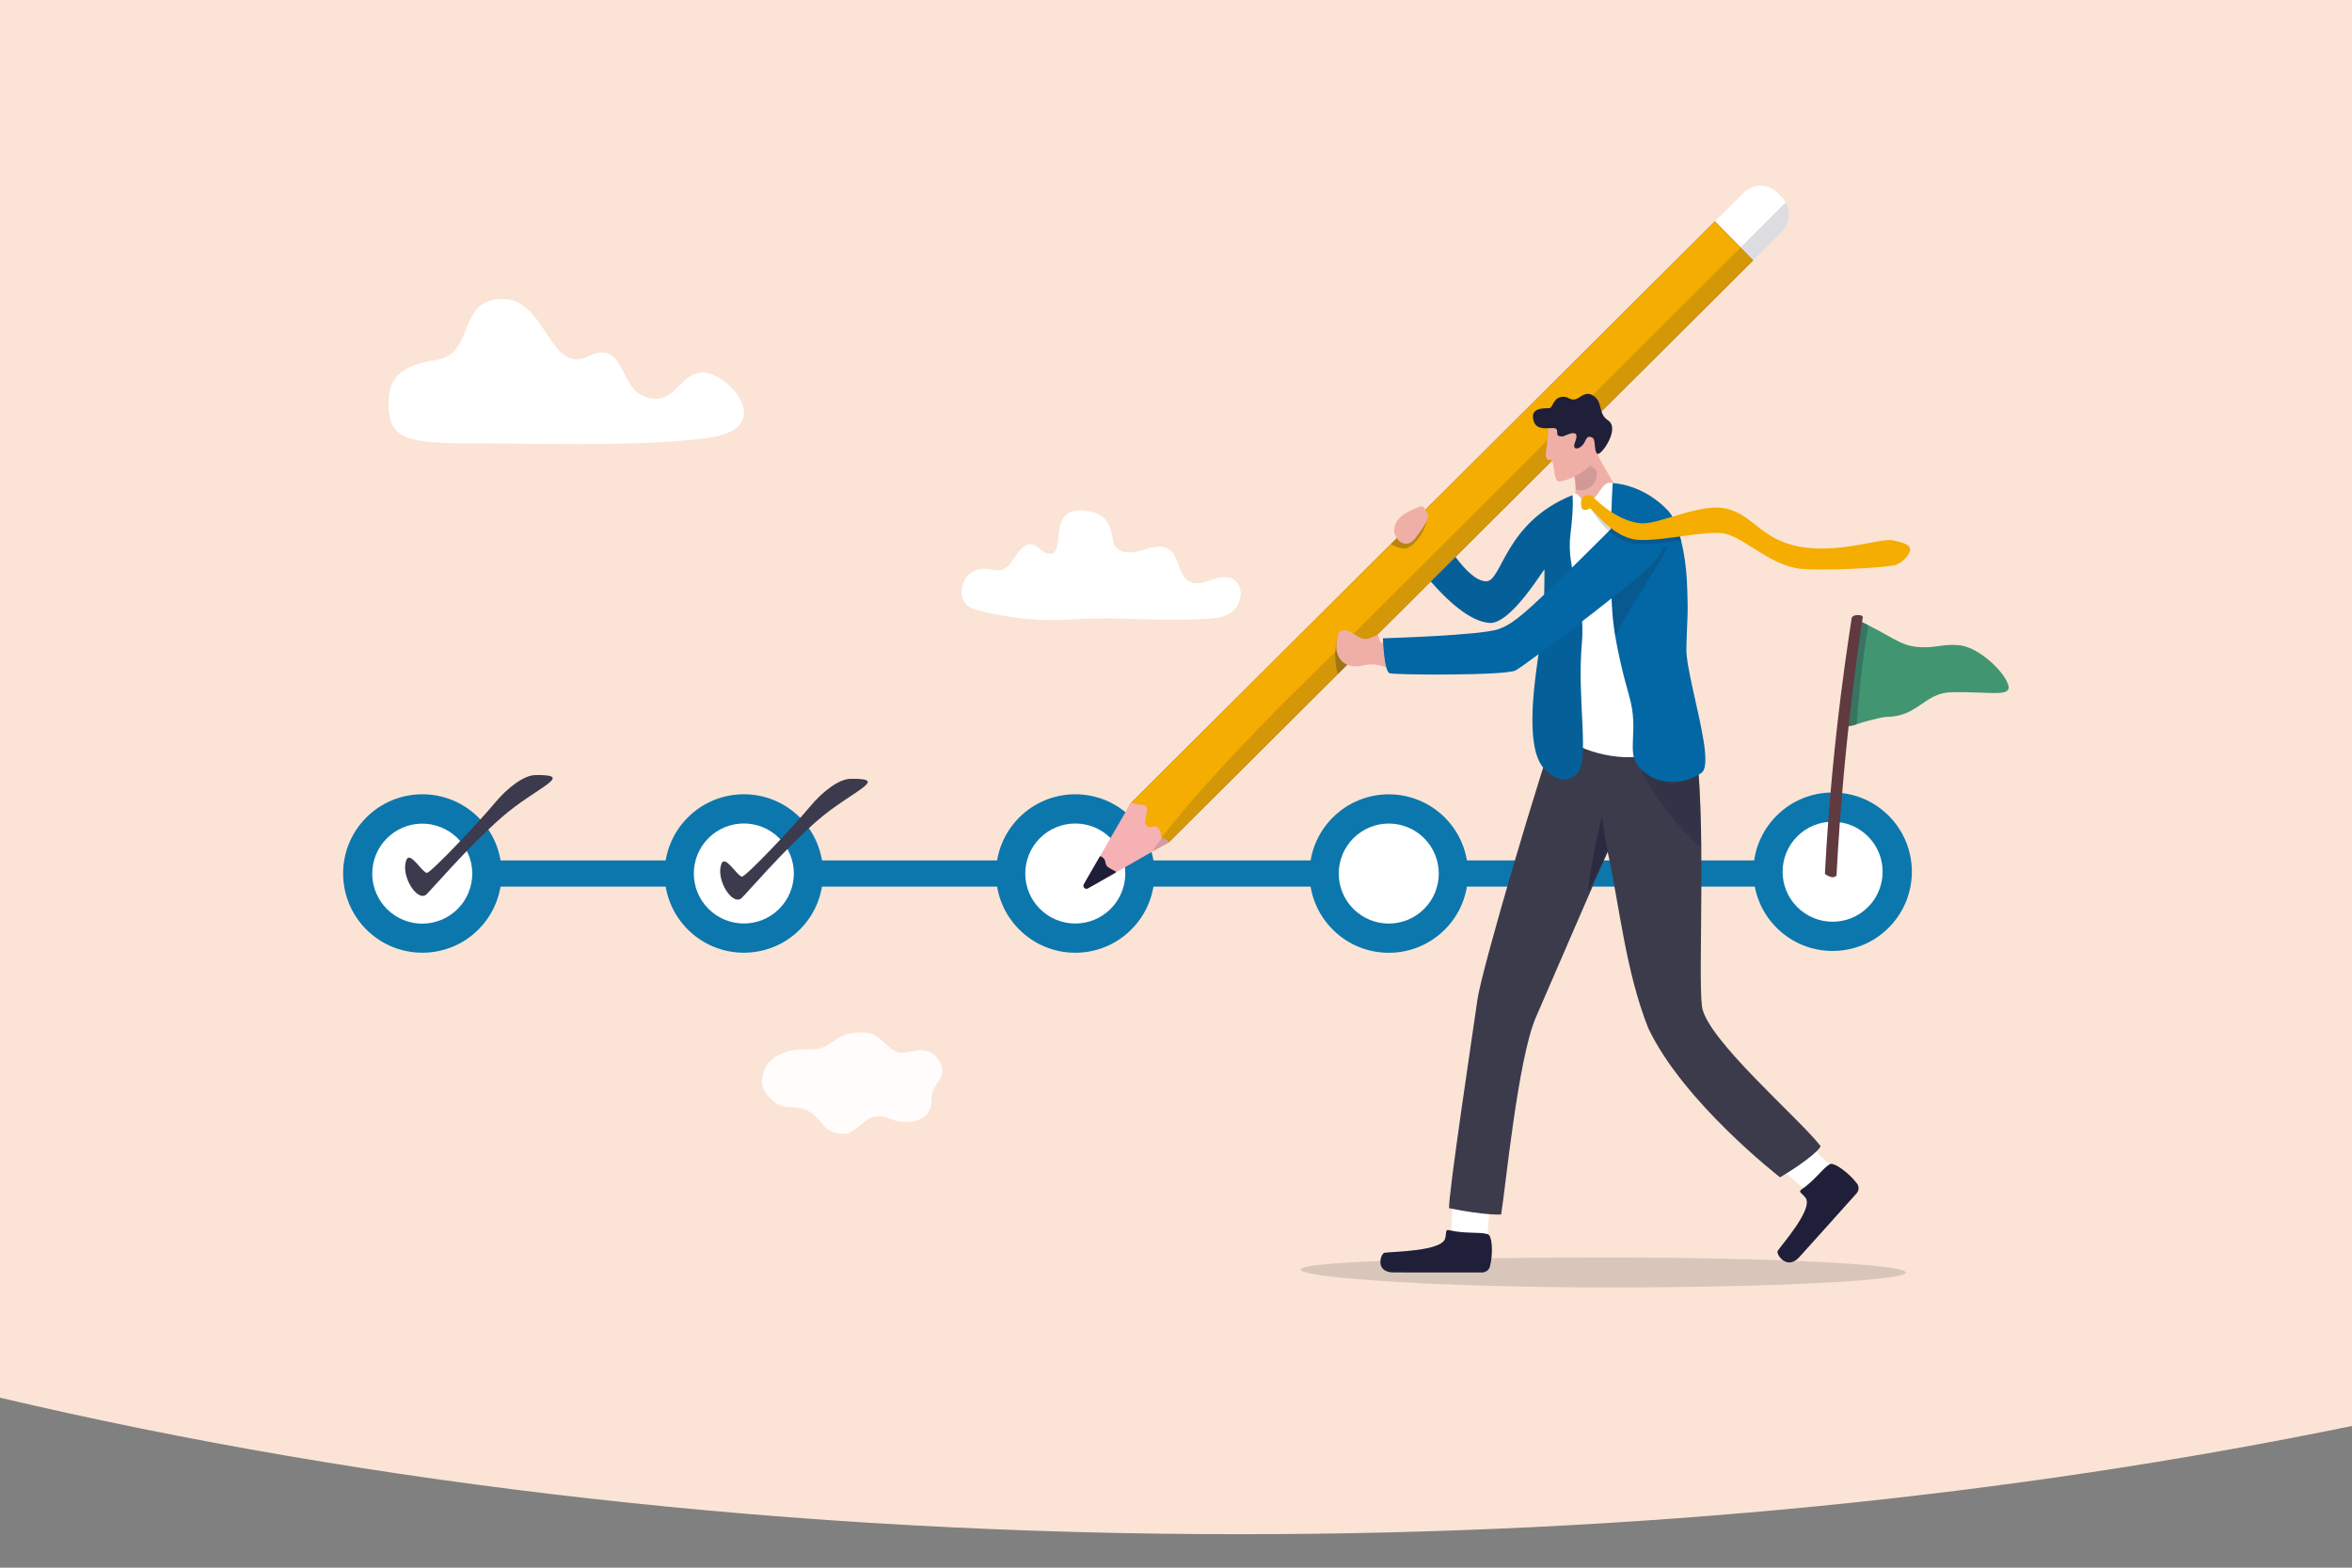
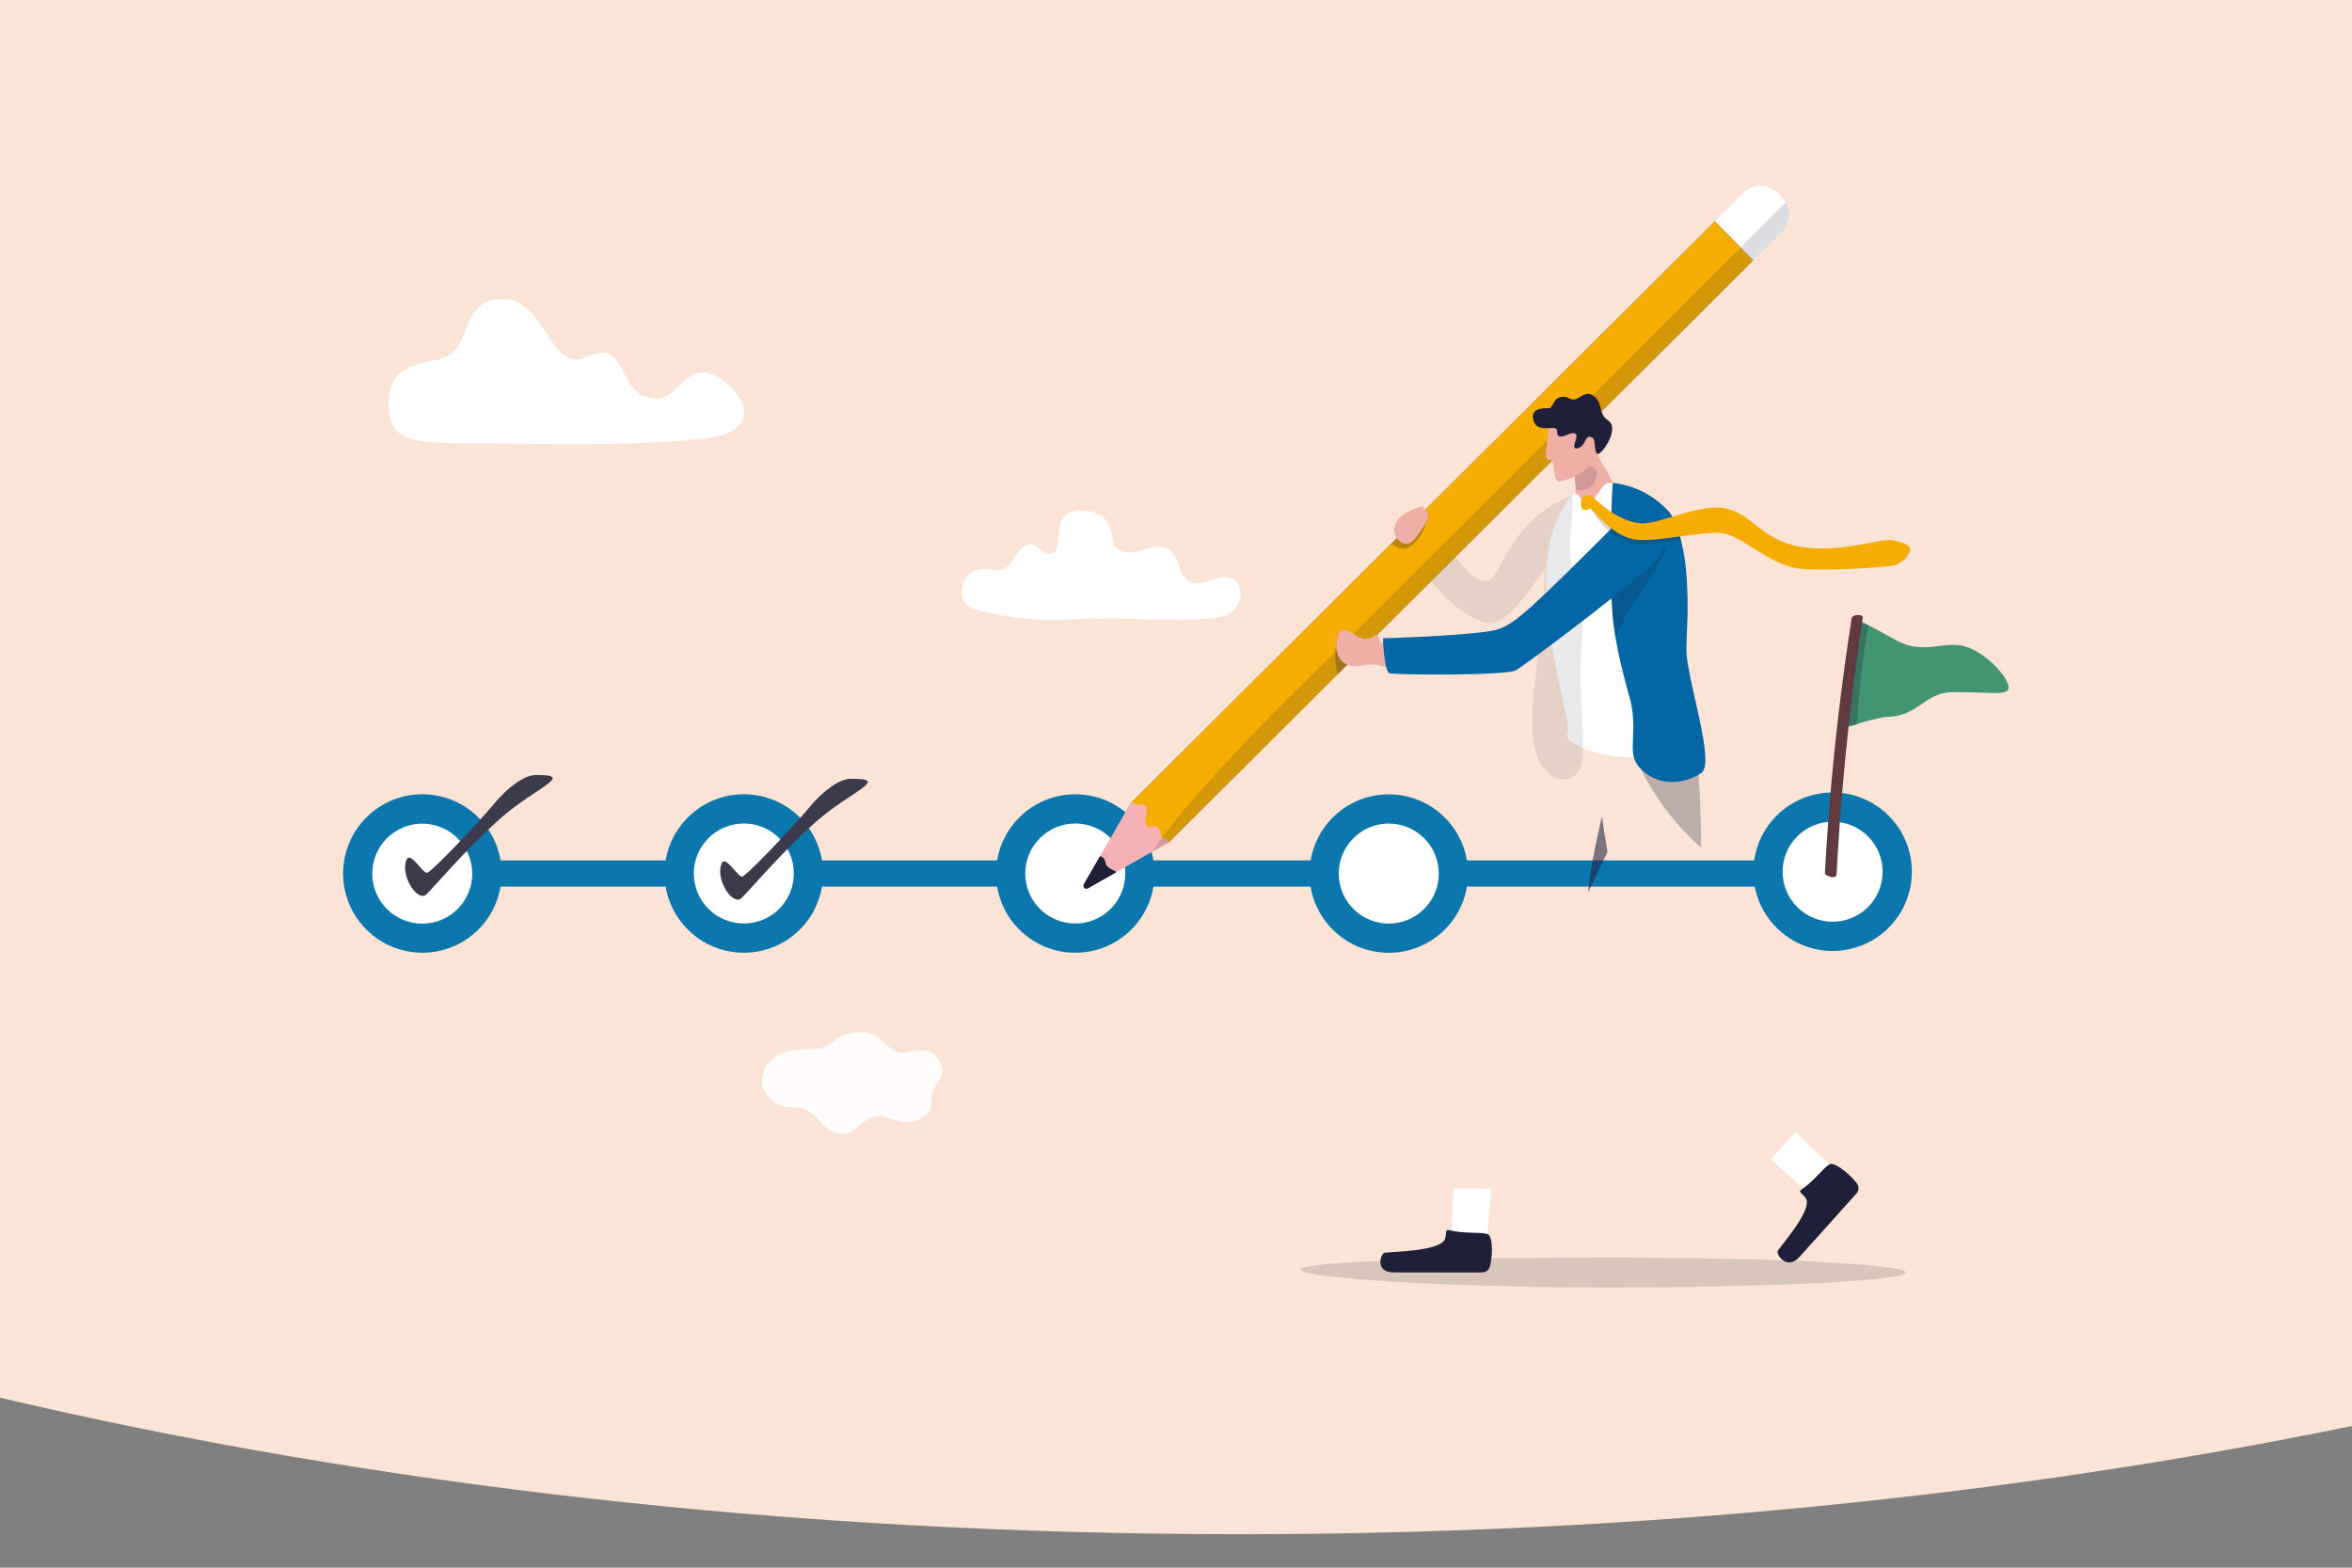
<svg xmlns="http://www.w3.org/2000/svg" version="1.1" id="Layer_1" x="0px" y="0px" width="3000px" height="2000px" viewBox="0 0 3000 2000" style="enable-background:new 0 0 3000 2000;" xml:space="preserve">
  <rect x="0" y="0" width="3000" height="2000" fill="#808080" stroke="none" />
  <style type="text/css">
	.st0{fill:#FBE4D5;}
	.st1{fill:none;stroke:#0C77AD;stroke-width:33.4;stroke-linecap:round;stroke-linejoin:round;stroke-miterlimit:10;}
	.st2{fill:#0C77AD;}
	.st3{fill:#FFFFFF;}
	.st4{opacity:0.17;fill:#32323F;}
	.st5{fill:#1F1F39;}
	.st6{fill:#3B3B4C;}
	.st7{opacity:0.57;fill:#1F1F39;}
	.st8{opacity:0.28;fill:#1F1F39;}
	.st9{fill:#EFAEA6;}
	.st10{fill:#775155;}
	.st11{fill:#F4AD00;}
	.st12{fill:#F5B1B4;}
	.st13{fill:#1F1E39;}
	.st14{opacity:0.15;fill:#1F1F39;}
	.st15{opacity:0.14;fill:#1F1F39;}
	.st16{fill:#0267A4;}
	.st17{opacity:0.1;fill:#1F1F39;}
	.st18{opacity:0.18;fill:#1F1F39;}
	.st19{fill:#3B3B4D;}
	.st20{fill:#419671;}
	.st21{fill:#603A3E;}
	.st22{opacity:0.9;}
	.st23{fill-rule:evenodd;clip-rule:evenodd;fill:#FFFFFF;}
</style>
  <path class="st0" d="M0,1783.1c472,111.2,1010.4,174.2,1581.9,174.2c506.4,0,986.8-49.5,1418.1-138.1V0H0V1783.1z" />
  <g>
    <g>
      <path class="st1" d="M538.9,1114.4c101.1,0,1740.7,0,1740.7,0" />
      <g>
        <g>
          <ellipse transform="matrix(0.707 -0.707 0.707 0.707 -630.148 707.495)" class="st2" cx="538.9" cy="1114.4" rx="101.1" ry="101.1" />
        </g>
        <ellipse transform="matrix(0.279 -0.96 0.96 0.279 -681.578 1320.988)" class="st3" cx="538.9" cy="1114.4" rx="63.8" ry="63.8" />
      </g>
      <g>
        <g>
          <ellipse transform="matrix(0.707 -0.707 0.707 0.707 -510.055 997.426)" class="st2" cx="949" cy="1114.4" rx="101.1" ry="101.1" />
        </g>
        <ellipse transform="matrix(0.707 -0.707 0.707 0.707 -510.055 997.426)" class="st3" cx="949" cy="1114.4" rx="63.8" ry="63.8" />
      </g>
      <g>
        <g>
          <ellipse transform="matrix(0.707 -0.707 0.707 0.707 -386.223 1296.382)" class="st2" cx="1371.8" cy="1114.4" rx="101.1" ry="101.1" />
        </g>
        <ellipse transform="matrix(0.707 -0.707 0.707 0.707 -386.223 1296.382)" class="st3" cx="1371.8" cy="1114.4" rx="63.8" ry="63.8" />
      </g>
      <g>
        <g>
          <ellipse transform="matrix(0.707 -0.707 0.707 0.707 -269.089 1579.169)" class="st2" cx="1771.7" cy="1114.4" rx="101.1" ry="101.1" />
        </g>
        <ellipse transform="matrix(0.707 -0.707 0.707 0.707 -269.089 1579.169)" class="st3" cx="1771.7" cy="1114.4" rx="63.8" ry="63.8" />
      </g>
      <g>
        <g>
          <ellipse transform="matrix(0.707 -0.707 0.707 0.707 -101.558 1978.828)" class="st2" cx="2337.9" cy="1112" rx="101.1" ry="101.1" />
        </g>
        <ellipse transform="matrix(0.707 -0.707 0.707 0.707 -101.558 1978.828)" class="st3" cx="2337.9" cy="1112" rx="63.8" ry="63.8" />
      </g>
    </g>
    <g>
      <path class="st4" d="M1658.8,1619.7c0,10.6,182.2,22.8,392,22.8c209.9,0,380-8.6,380-19.1s-170.1-19.1-380-19.1    C1841,1604.3,1658.8,1609.2,1658.8,1619.7z" />
      <path class="st3" d="M1851.7,1576.8c-0.9-17.3,2.5-60.8,2.5-60.8l48.1,0.4l-5.7,65.3l-32.8,19.4L1851.7,1576.8z" />
      <path class="st5" d="M1848.2,1569.4c-5-1.2-3,3.4-4.9,10.6c-4.3,16.5-67.8,16.7-77.3,18.2c-4.9,0.8-13,25.1,11.6,25.1    c21.2,0,89.3,0.2,112.5,0.1c4.9,0,9.1-3.1,10.3-7.6c4.3-16,3.2-40.8-3.3-41.4C1887.4,1571.4,1869.2,1574.3,1848.2,1569.4z" />
      <g>
        <path class="st3" d="M2305.8,1520c-14.5-10.5-47.1-41.2-47.1-41.2l31.6-34.5l48.7,46.5l-5.7,36.3L2305.8,1520z" />
        <path class="st5" d="M2297.6,1517.7c-4.2,2.9,0.8,4.4,5.4,10.4c10.4,13.9-30.5,59.9-35.5,67.7c-2.6,4.1,11.7,25.6,27.6,7.9     c13.8-15.4,58.1-64.4,73-81.3c3.1-3.5,3.4-8.6,0.6-12.4c-10-13.4-30.6-28.8-35.3-24.4C2324.6,1490.7,2315.1,1505.7,2297.6,1517.7     z" />
      </g>
-       <path class="st6" d="M1993,905.9c-27.2,72.6-103,330.8-108.4,368.7c-5.4,37.9-38,254.2-36.2,266.8c47.1,9.5,66.3,8,66.3,8    c5.4-31.6,21.2-197.9,44.3-251.5c23.1-53.7,91.6-211.2,91.6-211.2c15.2,69.5,22.8,151.7,51.7,224.8    c44.8,94.9,168.2,190.5,168.2,190.5c34.4-20.5,56.2-39.5,50.7-41.1c-27.2-34.7-144.9-135.8-150.3-176.8    c-5.4-41.1,6.4-243.6-9.3-343.5c-1.6-10.3-153-30.9-153-30.9L1993,905.9z" />
      <path class="st7" d="M2025.6,1138.4c14.3-29.9,24.9-51.7,24.9-51.7c-4.1-20.9-7.1-45.4-7.1-45.4S2028.4,1102.7,2025.6,1138.4z" />
      <path class="st8" d="M2169.9,1081.3c-18.6-14.7-69.2-68.5-86.1-124.1l79.9-0.6C2167.9,991.9,2169.4,1036.4,2169.9,1081.3z" />
    </g>
    <path class="st9" d="M2033.9,656.4l33.9-16.2c-2.4-16.5-25.6-47.9-30.7-62.1c-5.5-15.6-27.7-27.1-27.7-27.1l-6.3,35.9l1.2,2.7   c0,0,7.5,27.8,4.7,41.5c-1.6,7.9,2,18.5-3.9,31.1C2000.8,671.6,2033.9,656.4,2033.9,656.4z" />
    <g>
      <g>
        <path class="st3" d="M2272.7,295.8l-36.5,36.4l-34.3,34.1l-15.9-16.3l-32.8-33.5v0l34.3-34.1l36.5-36.4     c12.1-12.1,31.7-11.9,43.6,0.3l5.4,5.5c1.9,2,3.6,4.2,4.9,6.5C2284.6,270.2,2282.8,285.6,2272.7,295.8z" />
        <polygon class="st10" points="2236.1,332.2 2201.9,366.3 1784,782.6 1749.4,817 1491,1074.4 1470.7,1085.1 1421.3,1110.9      1387.9,1128.4 1387,1128.9 1387.5,1127.9 1405.8,1093.4 1442.3,1024.6 1443.2,1023.7 1817.2,651.1 1844.7,623.8 2153.2,316.5      2187.4,282.3 2220.1,315.8    " />
        <polygon class="st11" points="2236.1,332.2 2201.9,366.3 1784,782.6 1749.4,817 1491,1074.4 1470.7,1085.1 1421.3,1110.9      1387.9,1128.4 1387,1128.9 1387.5,1127.9 1405.8,1093.4 1442.3,1024.6 1443.2,1023.7 1817.2,651.1 1844.7,623.8 2153.2,316.5      2187.4,282.3 2220.1,315.8    " />
        <path class="st12" d="M1491,1074.4l-21.3,12.1l-46.9,26.8l-27.7,15.8c-2.6,1.5-5.4,0.9-7.2-0.8c-0.2-0.1-0.3-0.3-0.4-0.5     c-1.7-1.8-2.2-4.6-0.7-7.3l16-27.7l39.5-68.3v0l0.9-0.9c10.5,5.7,15.1,0.8,18.6,5.2c4.6,5.6-4.7,18.9,0.8,24.5     c5.5,5.6,8.8-2.8,14.3,2.8c5.3,5.5,2.2,8.9,5.2,12.2c0.1,0.1,0.1,0.1,0.2,0.2C1485.7,1072.1,1483.5,1066.6,1491,1074.4z" />
        <path class="st13" d="M1422.8,1113.4l-35.1,20c-3.4,2-7.3-1.9-5.3-5.4l20.3-35.1c0.2-0.4,0.8-0.6,1.2-0.4     c8.1,3.1,4.5,9.6,8.7,13.1c2,1.7,6,4,10.1,6C1423.5,1112,1423.5,1113,1422.8,1113.4z" />
      </g>
      <path class="st14" d="M2272.7,295.8l-36.5,36.4l-34.3,34.1L1784,782.6l-34.5,34.4L1491,1074.4l-21.3,12.1c0.3-0.5,0.6-1,1-1.5    c3.2-5,7.1-10.6,11.5-16.6c47.1-63.8,156.3-173.8,173.7-190.1c14.6-13.7,346.2-344.7,530-528.4c12.1-12.1,23.5-23.5,34.2-34.2    c23.4-23.4,43.1-43,57.7-57.6C2284.6,270.2,2282.8,285.6,2272.7,295.8z" />
    </g>
    <path class="st15" d="M2005.7,595.5c0,0,4.5,17.9,4.1,29c23.8,6.4,31.3-21,24.6-26.3c-4.2-3.3-18.4-10.3-18.4-10.3L2005.7,595.5z" />
    <path class="st3" d="M2057.1,616.2c-15.5-4.4-17,22.3-32.6,23.6c-8.2,0.7-6.4-3.1-10.3-7c-2.4-2.4-4.6-5.2-8.4-1.1   c-77,82.4,3.2,290.1-6.6,304.6c-8,11.9,57.2,37.7,98.1,27.3c56.2-14.3,52.7-77.8,51.1-90c-1.6-12.1-37.8-218.5-37.8-218.5   S2082.1,639.4,2057.1,616.2z" />
-     <path class="st16" d="M1825,741.9c22.1,25.3,50.6,51.3,75.2,52.8c27.4,1.6,69.8-70.7,69.8-68.1c0.1,11.5-0.3,57.6-2.5,73   c-1.8,12.4-3.9,24.3-4.9,33.1c-2.5,22.7-20.2,118.5,6.8,147.7c17.1,18.5,31.3,16.7,41.6,6.9c17.6-16.8,0-92.7,6.7-167.1   c5.2-57.5-20.5-91.3-14.6-138.8c4.5-36,2.6-49.7,2.6-49.7c-86.7,34.7-89.6,110-110,109.9c-12.8-0.1-26.6-14.4-39.2-31L1825,741.9z" />
    <path class="st17" d="M1825,741.9c22.1,25.3,50.6,51.3,75.2,52.8c27.4,1.6,69.8-70.7,69.8-68.1c0.1,11.5-0.3,57.6-2.5,73   c-1.8,12.4-3.9,24.3-4.9,33.1c-2.5,22.7-20.2,118.5,6.8,147.7c17.1,18.5,31.3,16.7,41.6,6.9c17.6-16.8,0-92.7,6.7-167.1   c5.2-57.5-20.5-91.3-14.6-138.8c4.5-36,2.6-49.7,2.6-49.7c-86.7,34.7-89.6,110-110,109.9c-12.8-0.1-26.6-14.4-39.2-31L1825,741.9z" />
    <path class="st16" d="M2169.9,986.3c-24.6,16-57.2,16.5-78.8-7.2c-17.9-19.7,0.2-45.1-13-91c-6.7-23.2-16.8-63.1-20.3-93.9   c-0.3-3-0.6-6-0.9-8.8c-1.8-23.9-2.5-49.6-2.6-73.8c0-11,0.1-21.7,0.3-31.7c0.1-6.4,0.3-12.6,0.4-18.4c0.6-21.4,1.6-38,2.1-45.2   c0,0,39,1,71.1,35.8c3.6,4,6.9,9.9,9.8,17.2c2.4,6,4.5,12.9,6.3,20.3c4,16.3,6.5,34.8,7.3,50.4c0.5,10.1,0.7,18.3,0.9,25.2   c0.3,14.1,0,22.9-0.5,32.5c-0.2,3.8-0.4,7.8-0.5,12.3c0,0,0,0,0,0c-0.2,5.1-0.4,10.8-0.5,17.7c-0.2,11.3,3.5,29.9,8,50.5l0,0   C2168.8,923.1,2183.1,977.7,2169.9,986.3z" />
    <path class="st8" d="M1706.4,860l34.5-34.4l-34.2-15.9c-0.3,1.1-0.6,2.2-0.9,3.3C1700.8,834.5,1703.7,851,1706.4,860z" />
    <path class="st18" d="M2126.2,698c0.2,9.4-61.6,96.5-65.7,115.1c-0.3-3-3.4-25-3.6-27.8c-1.8-23.9-2.5-49.6-2.6-73.8L2126.2,698z" />
    <path class="st8" d="M1774.2,694.2c5.1,3,11.9,6,18.4,5.5c8.9-0.7,28.1-21.3,28.4-44.8l-19.3,11.9L1774.2,694.2z" />
    <g>
      <path class="st9" d="M1974.6,545.4c1.7,13.9-7.6,42.9,1.6,41c9.1-1.9,3.5,29.3,13.3,27.7c23.8-4,47.8-24.5,48.5-36.6    c0.7-12.1-7.6-43.8-7.6-43.8L1974.6,545.4z" />
      <path class="st9" d="M2037.8,579c-1.9,9.3-15.7,22.5-32.2,30c-5.2,2.4-10.7,4.1-16.1,5c-5.8,1-6.2-9.5-7.5-17.8    c-0.9-5.8-2.1-10.6-5.9-9.8c-4.9,1-4.5-6.9-3.3-16.6c4.6-4.1,11-8.5,18.4-13c11.8-7.2,26.1-14.7,39.6-21.5    c1.6,6.4,7.8,31.8,7.2,42.3C2038,578,2037.9,578.5,2037.8,579z" />
      <path class="st5" d="M2001.6,553.6c-7.3,2.4-7.1,4.2-12.9,2.7c-5.7-1.5,1.8-10.5-8.3-10.2c-10.1,0.3-20.9,1.9-24.2-9.1    c-4.8-15.9,10-16.3,19.2-16.2c5.9,0.1,4.8-12.6,16.2-14.4c9-1.4,9,4.1,17.1,3.2c4.9-0.5,12.6-10.3,21.2-6.1    c16.1,8,7.2,23.5,21.1,32.7c16.2,10.7-9,45.5-13.4,42.8c-5-3.2-1.7-18.3-6.6-20.7c-7.4-3.6-7.1,2.1-11.4,8.3    c-4.6,6.6-15.2,9.1-10.5-2.8C2013.8,551.9,2008.2,551.4,2001.6,553.6z" />
    </g>
    <g>
      <path class="st9" d="M1763.2,820.1c-5.4-0.9-3.5-11.3-7.4-9.7c-7.4,3-13.7,8-24,1.5c-5.4-3.4-21.4-14.6-25-2.2    c-8.6,29,7.7,45.3,32.5,39.1c19.2-4.8,32.2,6.4,49,6.3c16.7-0.1-5.5-32.4-5.5-32.4S1773.6,821.8,1763.2,820.1z" />
      <path class="st16" d="M2071.1,658.6c-120.3,120.1-137.4,136.1-160,144.1c-22.6,8-147.2,11.6-147.2,11.6s1.4,42.2,8.5,44.6    c7,2.3,148.7,3.2,161.1-3.7c9.7-5.4,128.3-93.6,172.4-133.9c12.1-11,15-24.6,17.2-27.6c10-13.9-3.8-41.1-26.3-34.9    C2074.1,665,2071.1,658.6,2071.1,658.6z" />
    </g>
    <g>
      <path class="st18" d="M2144.2,689.4c-23.4,2.5-40.9,5.7-59.5,4.2c-6.3-0.5-16.5-5.7-22.1-8.6c-2.8-1.4-5.5-3.2-8.1-5.3    c-16.1-12.8-27.1-35.3-28.4-34.5c-2,1.3-7.7-9.3-1.5-9c4.7,0.3,5.2,5.5,9,9c5.8,5.3,13,11.2,21.4,16.1c2.5,1.5,5.1,2.9,7.9,4.1    c6.2,2.9,13,5.1,20.2,6c9.7,1.3,37.8,2.7,54.9-2.4C2140.3,675.2,2142.4,682.1,2144.2,689.4z" />
      <path class="st11" d="M2016.7,640c0.3-3.3,2.7-8.6,9.6-8.2c5.2,0.3,5.6,2.5,9.9,6.4c12.9,11.8,32.2,26.3,55.3,29.3    c23.2,3,76.7-26.7,110.9-18.5s44,39.5,93.4,48.5c49.4,9,103.1-11.1,117.7-8.3c14.6,2.8,23.4,6.2,22.9,12.1    c-0.5,5.8-8,15.4-18.3,19.3c-10.4,3.9-101,8.3-124.8,4.6c-38.9-6.1-71.7-42.3-96.8-45c-25.1-2.8-78.2,10.7-107.7,8.5    c-32.8-2.5-58.8-41.7-61-40.2c-2.2,1.4-4.2,2.8-8.4,1.6C2016.6,649.2,2016.4,643.3,2016.7,640z" />
    </g>
    <path class="st9" d="M1817.7,650.4c-2.5-6.3-3.7-5.5-16.8,0.2c-13.1,5.8-22.1,13.5-22.6,25.4c-0.4,11.9,14.5,26.1,26.3,11.4   c11.8-14.7,19.7-27.9,16.4-32.5C1817.7,650.4,1817.7,650.4,1817.7,650.4z" />
    <path class="st19" d="M518.3,1097.2c-7.7,20.2,14.2,54.2,25.6,43.8c6.8-6.2,53.2-60.8,95.8-98.1c44.2-38.7,95.5-54.9,43.1-54.1   c-13.9,0.2-34.8,15-52.7,36.8c-18,21.8-81.3,89-85.8,88C537.8,1112.2,522.9,1085.2,518.3,1097.2z" />
    <path class="st19" d="M920.2,1102c-7.7,20.2,14.2,54.2,25.6,43.8c6.8-6.2,53.2-60.8,95.8-98.1c44.2-38.7,95.5-54.9,43.1-54.1   c-13.9,0.2-34.8,15-52.7,36.8c-18,21.8-81.3,89-85.8,88C939.7,1116.9,924.8,1090,920.2,1102z" />
    <g>
      <g>
        <path class="st20" d="M2489.2,883.1c-34.3,0.6-42.9,31.2-82.2,31.4c-6.3,0-29.7,6.3-38.9,9.5c-0.8,0.3-1.6,0.6-2.4,0.8     c-0.5,0.1-0.9,0.3-1.4,0.4c-5.8,1.7-10.3,1.9-11.4-1.7c-0.3-1-0.4-2.2-0.2-3.7c2.3-16.7,13.4-125,13.9-130.1l0-0.2     c0.2,0.1,0.4,0.2,0.5,0.2c2.7,1.3,5.3,2.5,7.8,3.8c0.4,0.2,0.9,0.4,1.3,0.6c2.4,1.2,4.7,2.3,6.9,3.5c36.4,18.6,44,27.7,69.3,28.1     c19.2,0.3,26.3-4.2,45.3-2.7c24.6,1.9,53.8,29.5,61.7,45.6C2570.8,891.4,2545,882.1,2489.2,883.1z" />
        <path class="st8" d="M2383.2,797.8c-8.4,44.5-13.7,107.1-15.1,126.3c-0.8,0.3-1.6,0.6-2.4,0.8c-0.5,0.1-0.9,0.3-1.4,0.4     c-5.8,1.7-10.3,1.9-11.4-1.7c-0.3-1-0.4-2.2-0.2-3.7c2.3-16.7,13.4-125,13.9-130.1l0-0.2c0.2,0.1,0.4,0.2,0.5,0.2     c2.7,1.3,5.3,2.5,7.8,3.8c0.4,0.2,0.9,0.4,1.3,0.6C2378.7,795.5,2381,796.6,2383.2,797.8z" />
      </g>
      <g>
        <path class="st21" d="M2337.2,1119.1c0,0-0.1,0-0.1,0c-2.9-0.1-9.5-3.3-9.4-4.7c9.4-180.5,33.9-321.5,33.8-323.6     c-0.4-6.2,7-6.3,9.9-6.1c2.8,0.2,4.9,1.5,4.6,2.9c-0.4,2-24.1,148.7-33.5,329C2342.3,1118,2340,1119.1,2337.2,1119.1z" />
      </g>
    </g>
    <path class="st3" d="M1370.6,790.1c-41.8,3.2-81.8-1-122.9-11.5c-6.3-1.6-13-3.8-17.2-9.8c-6.5-9.1-4.5-24.4,2.5-32.9   c7-8.5,17.5-11,27.2-9.9c6.2,0.8,12.6,2.8,18.6,0.7c7.5-2.7,12.4-11.3,17.5-18.7c5-7.4,11.8-14.8,19.5-13.6   c5.8,0.9,10.4,6.3,15.5,9.7c5.2,3.4,12.6,3.8,15.6-2.5c6.3-13.5-2.6-50.4,30-50.4c47,0,39.4,37.1,45,45c8.6,11.9,23.9,9.3,36.3,5.3   c12.4-4,27.2-7.9,36.8,2.8c8.3,9.3,9.2,26.3,18,34.7c9.4,9,22.8,4.2,34.2,0.2c11.4-4,26.1-5.5,32.7,6.8c5.6,10.3,1.4,25.3-6.5,32.8   c-7.9,7.6-18.3,9.4-28.2,10.2C1480.8,793.8,1422.3,786.2,1370.6,790.1z" />
    <g transform="matrix(1,0,0,1,237.247,166.78)" class="st22">
      <path class="st23" d="M736.6,1201.2c-3.2,11.2-4.8,21.8,12.8,37.1c13.7,12,28.4,3.8,43.3,11.7c20.3,10.7,17.8,27.6,44.2,29.7    c22.8,1.8,28-32.9,61.3-19.2c25.1,10.4,53.5,1.2,52.6-22.9c-0.9-24.2,24.4-28.6,9.2-52.2c-15.5-24-41-4.4-53.1-10    c-18.7-8.7-21-26.5-48.8-25.2c-35.4,1.7-31.6,23-64.1,21.7C764.6,1170.7,742,1182,736.6,1201.2z" />
    </g>
    <path class="st3" d="M896.9,475.2c31.8,0,97.3,72.3,3.8,83.9c-93.5,11.6-233.6,6.3-290.3,6.5c-92.5,0.4-115.5-4.4-114.7-52.9   c0.4-28,12.2-46.2,61-53.5c50.7-7.6,24.8-79.9,86.8-77.7c52.8,1.9,58.1,96.5,106.4,73.3c48.3-23.2,38.2,40,73.5,51.6   C862.1,519.2,865.1,475.2,896.9,475.2z" />
  </g>
</svg>